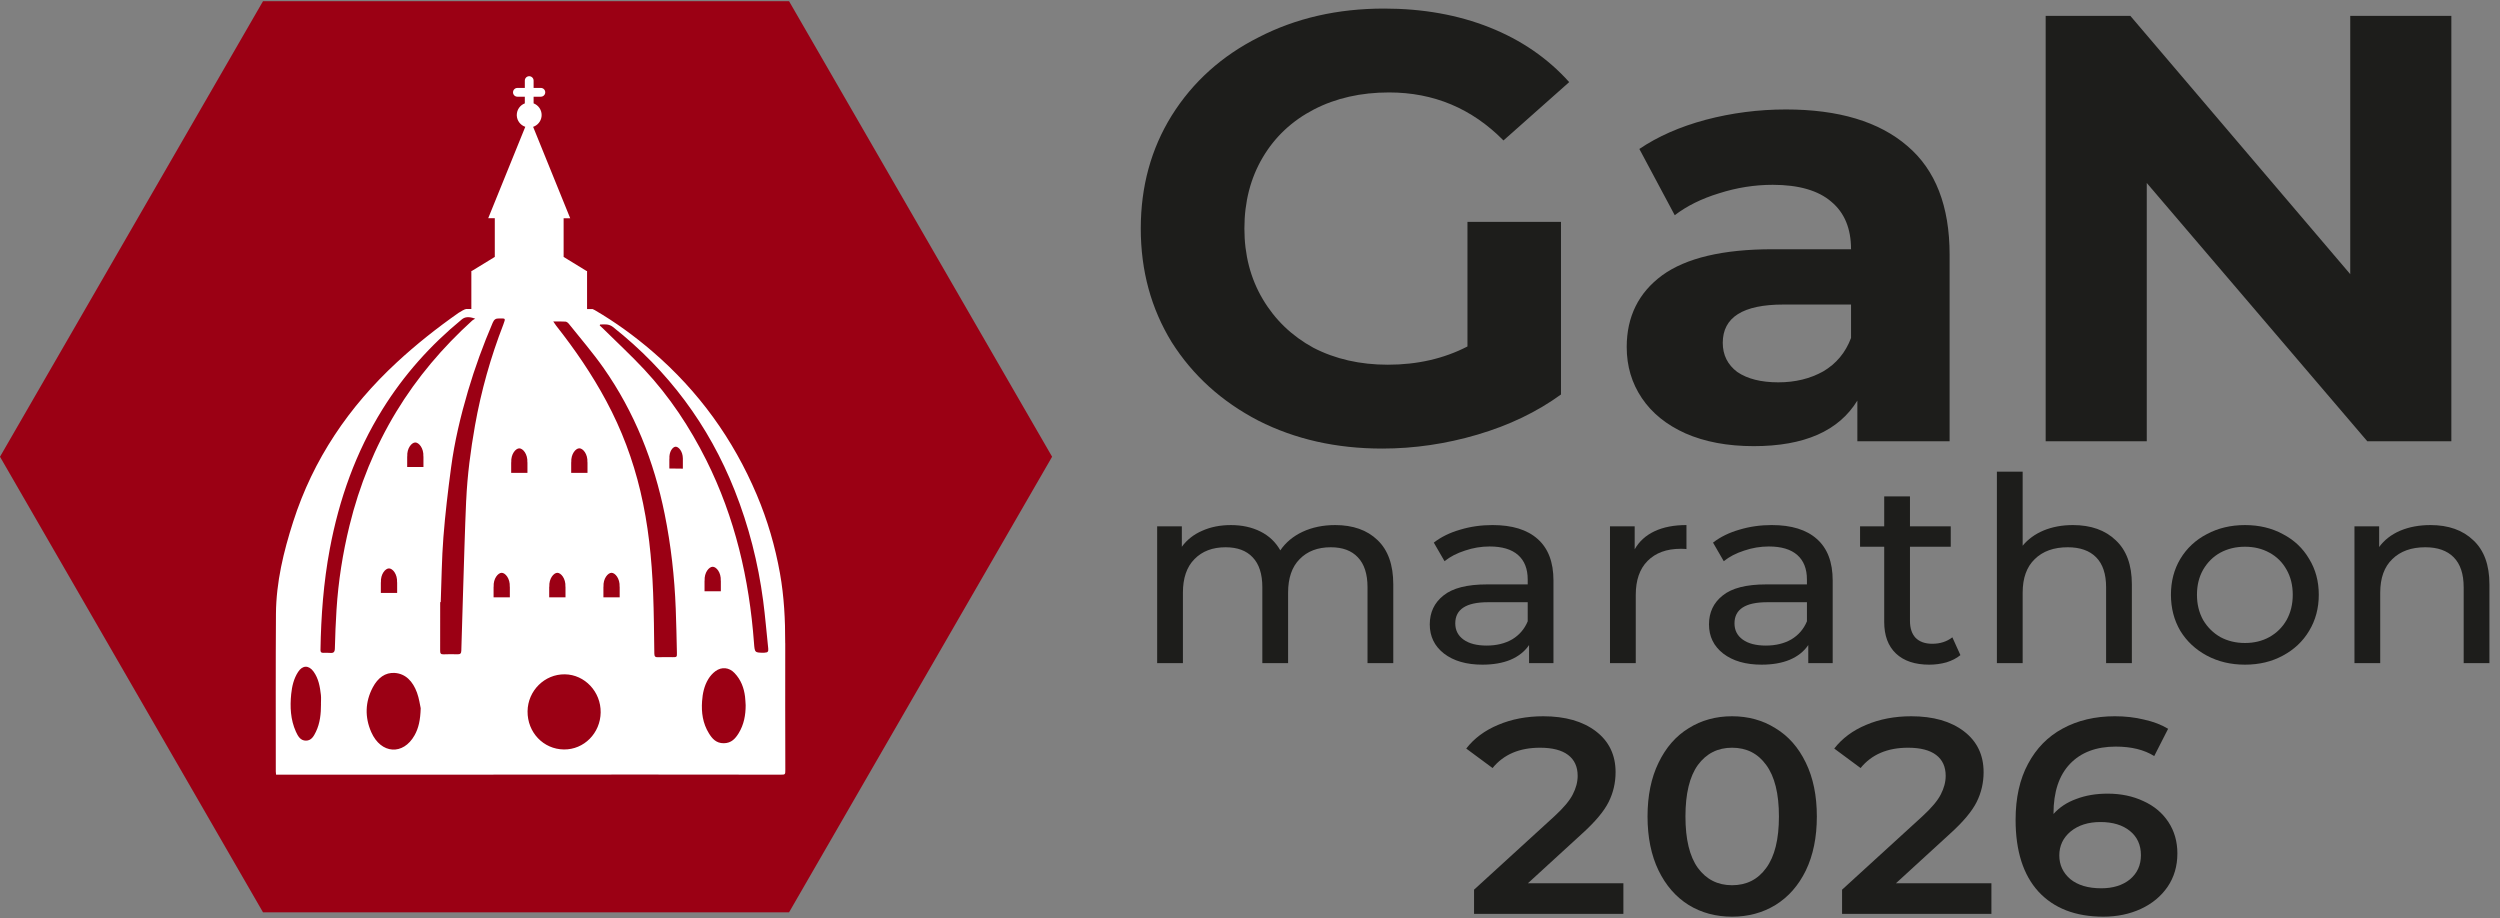
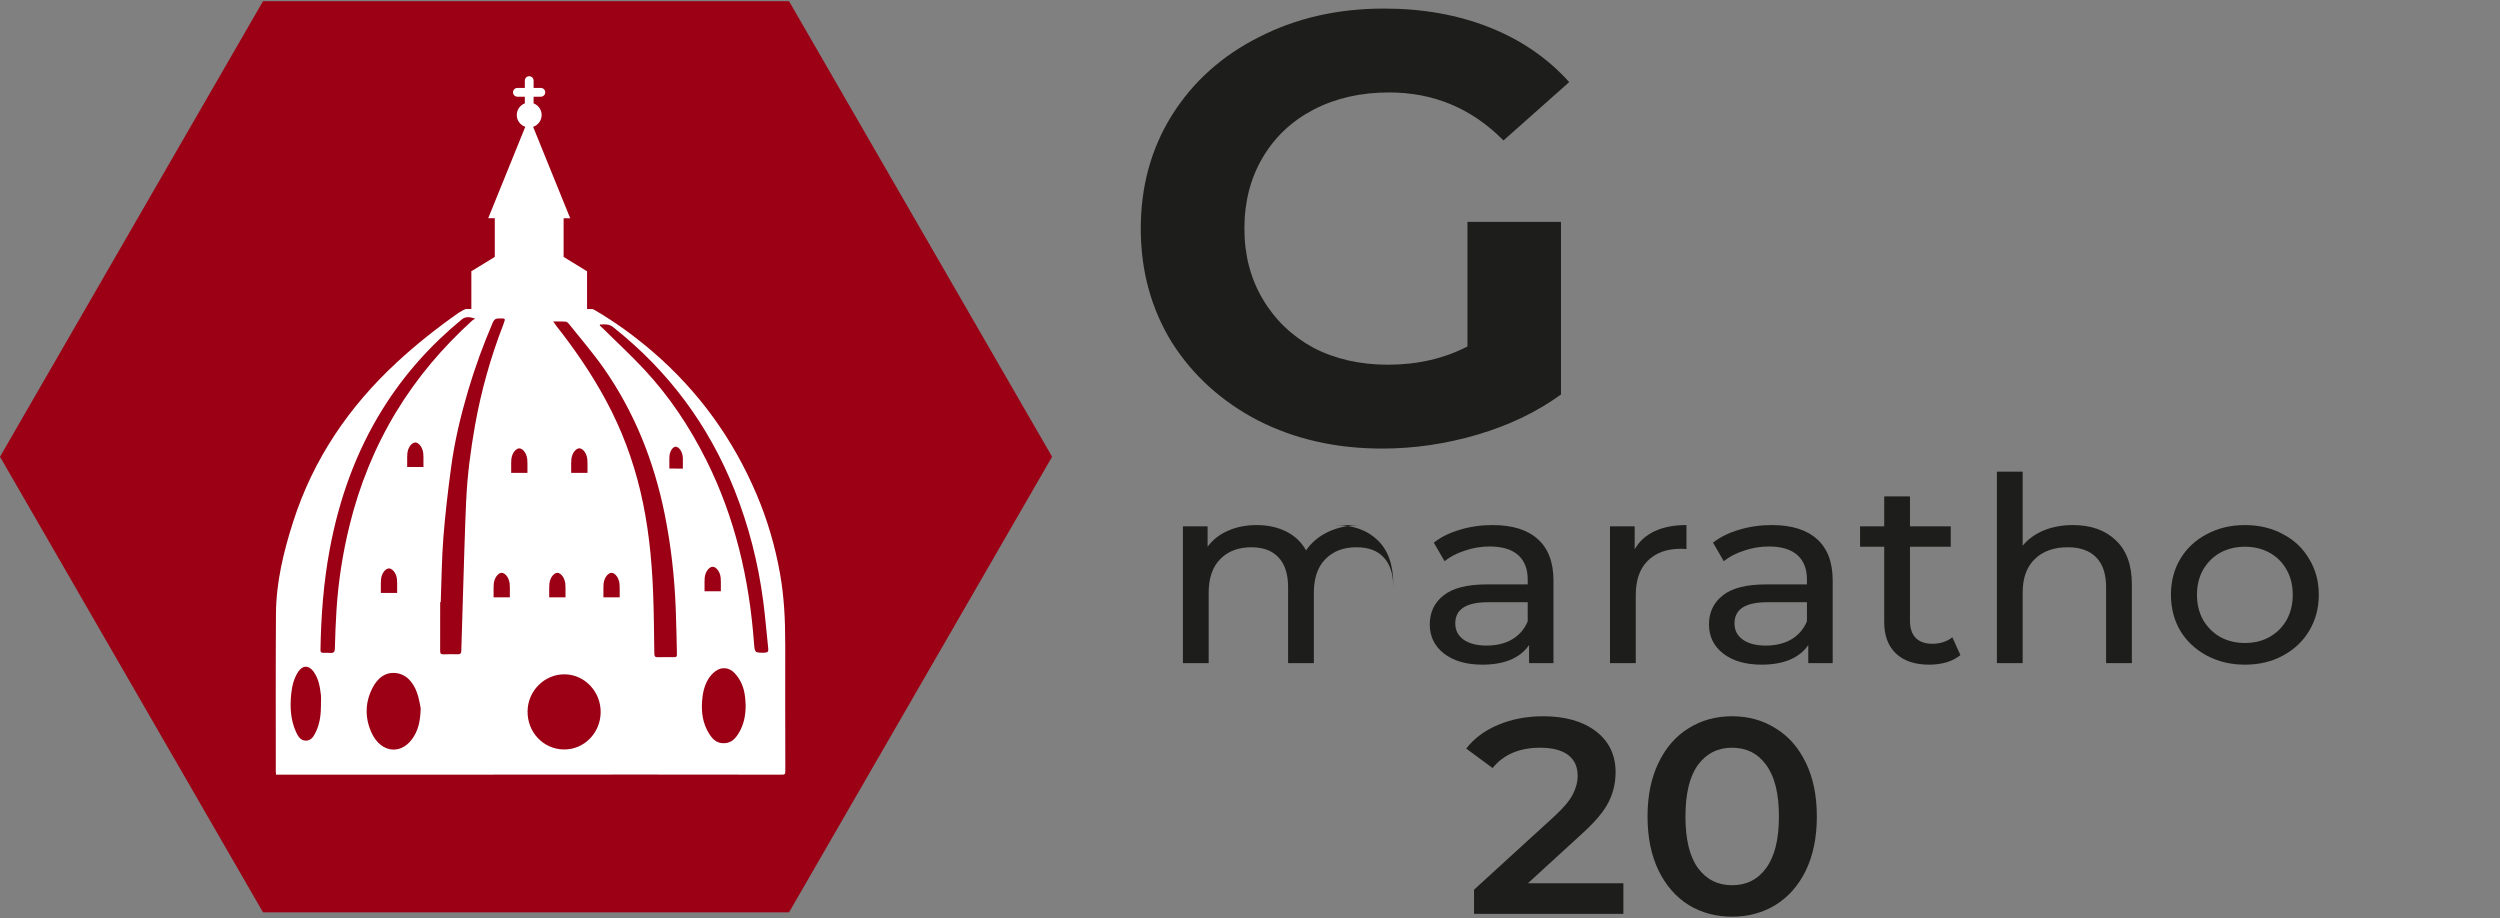
<svg xmlns="http://www.w3.org/2000/svg" xmlns:ns1="http://sodipodi.sourceforge.net/DTD/sodipodi-0.dtd" xmlns:ns2="http://www.inkscape.org/namespaces/inkscape" id="uuid-7344309c-dd25-41b3-acaf-dc20c2c349c8" data-name="Livello 1" viewBox="0 0 162 59.487" ns1:docname="GaN Marathon 2026 Final DEF - SiteLogo.svg" width="162" height="59.487" ns2:version="1.2.2 (732a01da63, 2022-12-09)">
  <rect x="0" y="0" width="162" height="59.487" fill="#808080" stroke="none" />
  <defs id="defs840">
    <style id="style838">      .uuid-b5f93072-3620-4ad9-9096-8aad9e7f2c30 {        font-family: Montserrat-ExtraBold, Montserrat;        font-size: 158.05px;        font-weight: 700;      }      .uuid-b5f93072-3620-4ad9-9096-8aad9e7f2c30, .uuid-bbf14ee4-8cbe-474a-b873-feb01256a3df, .uuid-a6b20c2f-0b69-45d6-ac76-42217dbedf24 {        fill: #1d1d1b;      }      .uuid-8daf64b8-d19c-491a-adc0-defa41ceed99 {        letter-spacing: 0em;      }      .uuid-6cd415a1-de53-4093-ac2c-b9b27b0c094d {        stroke-width: 4.91px;      }      .uuid-6cd415a1-de53-4093-ac2c-b9b27b0c094d, .uuid-b1b9b5bf-a215-443e-ad7d-175ef582d7cb, .uuid-25df32d8-c3b7-4737-9803-866214185902, .uuid-ca86ef5a-d4af-4cfa-83f6-b72b8f14369a {        fill: none;        stroke: #fff;        stroke-miterlimit: 10;      }      .uuid-a7002a18-4238-465d-82d8-c052c1ad951e {        letter-spacing: 0em;      }      .uuid-e45f4a63-40e8-4575-ba28-8801f03d037a {        letter-spacing: 0em;      }      .uuid-bbf14ee4-8cbe-474a-b873-feb01256a3df {        font-family: Montserrat-SemiBold, Montserrat;        font-size: 72.39px;        font-weight: 600;      }      .uuid-b1b9b5bf-a215-443e-ad7d-175ef582d7cb {        stroke-width: 4.07px;      }      .uuid-b454a49c-0500-4339-af5d-e06bbc58f096 {        letter-spacing: 0em;      }      .uuid-a6b20c2f-0b69-45d6-ac76-42217dbedf24 {        font-family: Montserrat-Medium, Montserrat;        font-size: 67.11px;        font-weight: 500;      }      .uuid-8d965d6b-8b00-4e58-b8b3-2e965a205e09 {        fill: #9b0014;      }      .uuid-8d965d6b-8b00-4e58-b8b3-2e965a205e09, .uuid-3e5e8f64-074e-4f00-b2cb-19c979c4658d {        stroke-width: 0px;      }      .uuid-25df32d8-c3b7-4737-9803-866214185902 {        stroke-width: 2.56px;      }      .uuid-ca86ef5a-d4af-4cfa-83f6-b72b8f14369a {        stroke-width: 4.92px;      }      .uuid-3e5e8f64-074e-4f00-b2cb-19c979c4658d {        fill: #fff;      }      .uuid-e9d60de6-a762-44a0-8c78-a65bd1d8d12a {        letter-spacing: 0em;      }    </style>
  </defs>
  <g id="g1094" transform="scale(0.254)">
    <polygon class="uuid-8d965d6b-8b00-4e58-b8b3-2e965a205e09" points="216.98,324.79 284.08,208.57 418.28,208.57 485.39,324.79 418.28,441.02 284.08,441.02 " id="polygon842" transform="translate(-216.98,-208.268)" />
    <g aria-label="GaN" transform="scale(1.02,0.981)" id="text846" style="font-weight:700;font-size:158.05px;font-family:Montserrat-ExtraBold, Montserrat;fill:#1d1d1b;stroke-width:1.02" class="uuid-b5f93072-3620-4ad9-9096-8aad9e7f2c30">
      <path d="m 367.037,57.704 h 23.391 v 44.886 q -9.009,6.796 -20.863,10.431 -11.854,3.635 -23.866,3.635 -17.227,0 -30.978,-7.27 -13.75,-7.428 -21.653,-20.388 -7.744,-13.118 -7.744,-29.555 0,-16.437 7.744,-29.397 7.902,-13.118 21.811,-20.388 13.908,-7.428 31.294,-7.428 14.541,0 26.394,4.9 11.854,4.9 19.914,14.225 l -16.437,15.173 q -11.854,-12.486 -28.607,-12.486 -10.589,0 -18.808,4.425 -8.219,4.425 -12.802,12.486 -4.583,8.061 -4.583,18.492 0,10.273 4.583,18.334 4.583,8.061 12.644,12.644 8.219,4.425 18.65,4.425 11.063,0 19.914,-4.742 z" id="path344" />
-       <path d="m 446.694,28.465 q 19.756,0 30.346,9.483 10.589,9.325 10.589,28.291 v 48.521 h -23.075 v -10.589 q -6.954,11.854 -25.92,11.854 -9.799,0 -17.069,-3.319 -7.112,-3.319 -10.905,-9.167 -3.793,-5.848 -3.793,-13.276 0,-11.854 8.851,-18.65 9.009,-6.796 27.659,-6.796 h 19.598 q 0,-8.061 -4.9,-12.328 -4.9,-4.425 -14.699,-4.425 -6.796,0 -13.434,2.213 -6.48,2.055 -11.063,5.69 l -8.851,-17.227 q 6.954,-4.9 16.595,-7.586 9.799,-2.687 20.072,-2.687 z m -1.897,70.964 q 6.322,0 11.222,-2.845 4.9,-3.003 6.954,-8.693 v -8.693 h -16.911 q -15.173,0 -15.173,9.957 0,4.742 3.635,7.586 3.793,2.687 10.273,2.687 z" id="path346" />
-       <path d="M 613.121,4.125 V 114.76 H 592.101 L 536.941,47.589 v 67.171 h -25.288 V 4.125 h 21.179 l 55.001,67.171 V 4.125 Z" id="path348" />
    </g>
    <g aria-label="marathon" transform="scale(1.02,0.981)" id="text858" style="font-weight:500;font-size:67.11px;font-family:Montserrat-Medium, Montserrat;fill:#1d1d1b;stroke-width:1.02" class="uuid-a6b20c2f-0b69-45d6-ac76-42217dbedf24">
-       <path d="m 333.92,136.547 q 6.711,0 10.603,3.892 3.959,3.892 3.959,11.543 v 20.469 h -6.443 v -19.73 q 0,-5.167 -2.416,-7.785 -2.349,-2.617 -6.778,-2.617 -4.899,0 -7.785,3.087 -2.886,3.02 -2.886,8.724 v 18.321 h -6.443 v -19.73 q 0,-5.167 -2.416,-7.785 -2.349,-2.617 -6.778,-2.617 -4.899,0 -7.785,3.087 -2.886,3.02 -2.886,8.724 v 18.321 h -6.443 v -35.568 h 6.174 v 5.302 q 1.946,-2.752 5.1,-4.161 3.154,-1.476 7.181,-1.476 4.161,0 7.382,1.678 3.221,1.678 4.966,4.899 2.013,-3.087 5.57,-4.832 3.624,-1.745 8.12,-1.745 z" id="path318" />
+       <path d="m 333.92,136.547 q 6.711,0 10.603,3.892 3.959,3.892 3.959,11.543 v 20.469 v -19.73 q 0,-5.167 -2.416,-7.785 -2.349,-2.617 -6.778,-2.617 -4.899,0 -7.785,3.087 -2.886,3.02 -2.886,8.724 v 18.321 h -6.443 v -19.73 q 0,-5.167 -2.416,-7.785 -2.349,-2.617 -6.778,-2.617 -4.899,0 -7.785,3.087 -2.886,3.02 -2.886,8.724 v 18.321 h -6.443 v -35.568 h 6.174 v 5.302 q 1.946,-2.752 5.1,-4.161 3.154,-1.476 7.181,-1.476 4.161,0 7.382,1.678 3.221,1.678 4.966,4.899 2.013,-3.087 5.57,-4.832 3.624,-1.745 8.12,-1.745 z" id="path318" />
      <path d="m 373.314,136.547 q 7.382,0 11.274,3.624 3.959,3.624 3.959,10.805 v 21.475 h -6.107 v -4.698 q -1.611,2.483 -4.631,3.825 -2.953,1.275 -7.047,1.275 -5.973,0 -9.597,-2.886 -3.557,-2.886 -3.557,-7.583 0,-4.698 3.423,-7.516 3.423,-2.886 10.872,-2.886 h 10.201 v -1.275 q 0,-4.161 -2.416,-6.375 -2.416,-2.215 -7.114,-2.215 -3.154,0 -6.174,1.074 -3.02,1.007 -5.1,2.752 l -2.684,-4.832 q 2.752,-2.215 6.577,-3.356 3.825,-1.208 8.12,-1.208 z m -1.476,31.34 q 3.691,0 6.375,-1.611 2.684,-1.678 3.892,-4.698 v -4.966 h -9.932 q -8.187,0 -8.187,5.503 0,2.684 2.08,4.228 2.08,1.544 5.771,1.544 z" id="path320" />
      <path d="m 408.86,142.855 q 1.678,-3.087 4.966,-4.698 3.288,-1.611 7.986,-1.611 v 6.241 q -0.537,-0.067 -1.476,-0.067 -5.235,0 -8.255,3.154 -2.953,3.087 -2.953,8.859 v 17.717 h -6.443 v -35.568 h 6.174 z" style="letter-spacing:0em" id="path322" />
      <path d="m 443.152,136.547 q 7.382,0 11.274,3.624 3.959,3.624 3.959,10.805 v 21.475 h -6.107 v -4.698 q -1.611,2.483 -4.631,3.825 -2.953,1.275 -7.047,1.275 -5.973,0 -9.597,-2.886 -3.557,-2.886 -3.557,-7.583 0,-4.698 3.423,-7.516 3.423,-2.886 10.872,-2.886 h 10.201 v -1.275 q 0,-4.161 -2.416,-6.375 -2.416,-2.215 -7.114,-2.215 -3.154,0 -6.174,1.074 -3.02,1.007 -5.1,2.752 l -2.684,-4.832 q 2.752,-2.215 6.577,-3.356 3.825,-1.208 8.12,-1.208 z m -1.476,31.34 q 3.691,0 6.375,-1.611 2.684,-1.678 3.892,-4.698 v -4.966 h -9.932 q -8.187,0 -8.187,5.503 0,2.684 2.08,4.228 2.08,1.544 5.771,1.544 z" id="path324" />
      <path d="m 490.33,170.37 q -1.409,1.208 -3.49,1.879 -2.08,0.604 -4.295,0.604 -5.369,0 -8.322,-2.886 -2.953,-2.886 -2.953,-8.255 v -19.529 h -6.04 v -5.302 h 6.04 v -7.785 h 6.443 v 7.785 h 10.201 v 5.302 h -10.201 v 19.261 q 0,2.886 1.409,4.429 1.476,1.544 4.161,1.544 2.953,0 5.033,-1.678 z" id="path326" />
      <path d="m 518.447,136.547 q 6.778,0 10.738,3.959 4.027,3.892 4.027,11.476 v 20.469 h -6.443 v -19.73 q 0,-5.167 -2.483,-7.785 -2.483,-2.617 -7.114,-2.617 -5.235,0 -8.255,3.087 -3.02,3.02 -3.02,8.724 v 18.321 h -6.443 v -49.796 h 6.443 v 19.261 q 2.013,-2.55 5.235,-3.959 3.288,-1.409 7.315,-1.409 z" style="letter-spacing:0em" id="path328" />
      <path d="m 561.508,172.853 q -5.302,0 -9.53,-2.349 -4.228,-2.349 -6.644,-6.443 -2.349,-4.161 -2.349,-9.395 0,-5.235 2.349,-9.328 2.416,-4.161 6.644,-6.443 4.228,-2.349 9.53,-2.349 5.302,0 9.463,2.349 4.228,2.282 6.577,6.443 2.416,4.094 2.416,9.328 0,5.235 -2.416,9.395 -2.349,4.094 -6.577,6.443 -4.161,2.349 -9.463,2.349 z m 0,-5.637 q 3.423,0 6.107,-1.544 2.752,-1.611 4.295,-4.429 1.544,-2.886 1.544,-6.577 0,-3.691 -1.544,-6.51 -1.544,-2.886 -4.295,-4.429 -2.684,-1.544 -6.107,-1.544 -3.423,0 -6.174,1.544 -2.684,1.544 -4.295,4.429 -1.544,2.819 -1.544,6.51 0,3.691 1.544,6.577 1.611,2.819 4.295,4.429 2.752,1.544 6.174,1.544 z" style="letter-spacing:0em" id="path330" />
-       <path d="m 607.881,136.547 q 6.778,0 10.738,3.959 4.027,3.892 4.027,11.476 v 20.469 h -6.443 v -19.73 q 0,-5.167 -2.483,-7.785 -2.483,-2.617 -7.114,-2.617 -5.235,0 -8.255,3.087 -3.02,3.02 -3.02,8.724 v 18.321 h -6.443 v -35.568 h 6.174 v 5.369 q 1.946,-2.752 5.235,-4.228 3.356,-1.476 7.583,-1.476 z" style="letter-spacing:0em" id="path332" />
    </g>
    <g aria-label="2026" transform="scale(1.02,0.981)" id="text868" style="font-weight:600;font-size:72.39px;font-family:Montserrat-SemiBold, Montserrat;fill:#1d1d1b;stroke-width:1.02" class="uuid-bbf14ee4-8cbe-474a-b873-feb01256a3df">
      <path d="m 406.036,229.704 v 7.963 H 368.682 V 231.369 l 20.124,-19.111 q 3.402,-3.258 4.561,-5.646 1.231,-2.461 1.231,-4.85 0,-3.547 -2.389,-5.429 -2.389,-1.882 -7.022,-1.882 -7.746,0 -11.872,5.284 l -6.587,-5.067 q 2.968,-3.981 7.963,-6.153 5.067,-2.244 11.293,-2.244 8.252,0 13.175,3.909 4.923,3.909 4.923,10.641 0,4.126 -1.737,7.746 -1.737,3.619 -6.66,8.252 l -13.537,12.885 z" style="letter-spacing:0em" id="path335" />
      <path d="m 433.212,238.391 q -6.081,0 -10.858,-3.04 -4.778,-3.113 -7.529,-8.976 -2.751,-5.936 -2.751,-14.044 0,-8.108 2.751,-13.971 2.751,-5.936 7.529,-8.976 4.778,-3.113 10.858,-3.113 6.081,0 10.858,3.113 4.85,3.04 7.601,8.976 2.751,5.864 2.751,13.971 0,8.108 -2.751,14.044 -2.751,5.864 -7.601,8.976 -4.778,3.04 -10.858,3.04 z m 0,-8.18 q 5.429,0 8.542,-4.488 3.185,-4.488 3.185,-13.392 0,-8.904 -3.185,-13.392 -3.113,-4.488 -8.542,-4.488 -5.357,0 -8.542,4.488 -3.113,4.488 -3.113,13.392 0,8.904 3.113,13.392 3.185,4.488 8.542,4.488 z" style="letter-spacing:0em" id="path337" />
-       <path d="m 498.083,229.704 v 7.963 H 460.73 V 231.369 l 20.124,-19.111 q 3.402,-3.258 4.561,-5.646 1.231,-2.461 1.231,-4.85 0,-3.547 -2.389,-5.429 -2.389,-1.882 -7.022,-1.882 -7.746,0 -11.872,5.284 l -6.587,-5.067 q 2.968,-3.981 7.963,-6.153 5.067,-2.244 11.293,-2.244 8.252,0 13.175,3.909 4.923,3.909 4.923,10.641 0,4.126 -1.737,7.746 -1.737,3.619 -6.66,8.252 l -13.537,12.885 z" style="letter-spacing:0em" id="path339" />
-       <path d="m 527.152,206.394 q 4.995,0 8.976,1.955 3.981,1.882 6.226,5.429 2.244,3.547 2.244,8.18 0,4.923 -2.461,8.687 -2.461,3.692 -6.66,5.719 -4.199,2.027 -9.411,2.027 -10.424,0 -16.215,-6.515 -5.719,-6.515 -5.719,-18.677 0,-8.542 3.113,-14.55 3.113,-6.081 8.687,-9.194 5.646,-3.185 13.03,-3.185 3.909,0 7.311,0.869 3.475,0.796 6.008,2.389 l -3.475,7.094 q -3.764,-2.461 -9.628,-2.461 -7.311,0 -11.438,4.488 -4.126,4.488 -4.126,12.958 v 0.072 q 2.244,-2.606 5.719,-3.909 3.475,-1.375 7.818,-1.375 z m -1.593,24.613 q 4.416,0 7.167,-2.316 2.751,-2.389 2.751,-6.298 0,-3.981 -2.751,-6.298 -2.751,-2.316 -7.384,-2.316 -4.561,0 -7.456,2.461 -2.823,2.461 -2.823,6.226 0,3.692 2.751,6.153 2.823,2.389 7.746,2.389 z" id="path341" />
    </g>
    <path class="uuid-3e5e8f64-074e-4f00-b2cb-19c979c4658d" d="m 200.32,164.122 c 0.02,-5.98 -0.28,-11.93 -1.33,-17.83 -1.23,-6.9 -3.18,-13.58 -5.91,-20.03 -6.03,-14.25 -14.85,-26.47 -26.6,-36.57 -4.61,-3.96 -9.5,-7.52 -14.75,-10.58 -0.17,-0.1 -0.36,-0.19 -0.55,-0.27 h -1.41 v -9.71 h -0.13 l -5.85,-3.58 v -9.87 h 1.68 l -9.39,-23.15 -0.07,-0.17 c 0.15,-0.05 0.3,-0.11 0.44,-0.19 1.03,-0.53 1.73,-1.6 1.73,-2.83 0,-1.36 -0.86,-2.52 -2.05,-2.97 v -1.7 h 1.85 c 0.62,0 1.12,-0.5 1.12,-1.12 0,-0.62 -0.5,-1.12 -1.12,-1.12 h -1.85 v -1.87 c 0,-0.31 -0.13,-0.59 -0.33,-0.79 -0.2,-0.2 -0.49,-0.33 -0.79,-0.33 -0.62,0 -1.12,0.5 -1.12,1.12 v 1.87 H 132 c -0.31,0 -0.59,0.13 -0.79,0.33 -0.2,0.2 -0.33,0.49 -0.33,0.79 0,0.62 0.5,1.12 1.12,1.12 h 1.89 v 1.7 c -1.2,0.45 -2.05,1.61 -2.05,2.97 0,0.04 0,0.08 0,0.12 0.05,1.35 0.95,2.48 2.17,2.89 l -0.72,1.77 v 0 c 0,0 -8.54,21.06 -8.54,21.06 l -0.2,0.49 h 1.68 v 9.87 l -0.44,0.27 -5.41,3.31 h -0.13 v 9.07 c 0,0 0,0.16 0,0.27 v 0.37 h -0.14 c 0,0 -0.03,0 -0.07,0 h -1.12 c -0.33,0 -1.64,0.78 -1.94,0.99 -5.51,3.86 -10.77,8.02 -15.71,12.59 C 89.01,103.752 79.91,117.142 74.79,133.112 c -2.45,7.64 -4.33,15.4 -4.39,23.47 -0.09,13.43 -0.04,26.87 -0.04,40.3 0,0.21 0.04,0.41 0.07,0.75 h 1.23 c 12.87,0 25.74,0 38.61,0 17.62,0 35.25,-0.02 52.87,-0.03 11.98,0 23.95,0.02 35.93,0.03 1.27,0 1.28,0 1.28,-1.25 -0.01,-10.76 -0.06,-21.52 -0.02,-32.27 z m -60.2,-14.43 h 0.02 c -0.12,-2.11 1.14,-3.56 2.05,-3.56 0.91,0 2.17,1.45 2.06,3.56 h 0.02 v 2.7 h -4.16 v -2.7 z m -58.23,29.92 c 0,2.45 -0.22,4.87 -1.31,7.11 -0.53,1.08 -1.13,2.22 -2.52,2.23 -1.44,0 -2.06,-1.18 -2.57,-2.29 -1.38,-3.07 -1.53,-6.32 -1.2,-9.61 0.21,-1.99 0.65,-3.92 1.77,-5.64 1.12,-1.73 2.72,-1.76 3.94,-0.07 1.28,1.78 1.63,3.86 1.87,5.96 0.08,0.76 0.01,1.54 0.01,2.31 z m 23.88,7.96 c -2.9,5.18 -8.57,4.82 -11.05,-0.78 -1.69,-3.83 -1.57,-7.74 0.38,-11.42 1.29,-2.43 3.18,-3.87 5.64,-3.69 2.73,0.2 4.58,2.12 5.64,5.02 0.55,1.49 0.76,3.16 0.95,3.98 -0.09,3.02 -0.54,5.07 -1.56,6.89 z m -6.53,-42.56 c 0.92,0 2.17,1.45 2.06,3.56 h 0.02 v 2.7 h -4.16 v -2.7 h 0.02 c -0.12,-2.11 1.14,-3.56 2.05,-3.56 z m 8.8,-25.87 h -4.16 v -2.7 h 0.02 c -0.12,-2.11 1.14,-3.56 2.05,-3.56 0.91,0 2.17,1.45 2.06,3.56 h 0.02 v 2.7 z m -6.95,-14.09 c -5.49,9.06 -9.41,18.77 -11.93,29.05 -1.73,7.05 -2.85,14.2 -3.31,21.44 -0.21,3.29 -0.34,6.59 -0.42,9.89 -0.02,0.92 -0.33,1.21 -1.19,1.14 -0.59,-0.05 -1.19,-0.04 -1.78,-0.02 -0.55,0.01 -0.71,-0.23 -0.7,-0.76 0.14,-8.63 0.78,-17.22 2.37,-25.71 2.38,-12.7 6.62,-24.7 13.48,-35.71 5.45,-8.76 12.24,-16.35 20.21,-22.89 0.78,-0.64 1.79,-0.78 3.41,-0.18 -0.25,0.16 -0.53,0.28 -0.75,0.47 -7.55,6.85 -14.09,14.54 -19.39,23.28 z m 17.84,22.56 c -0.34,7.77 -0.54,15.55 -0.79,23.33 -0.16,5.02 -0.32,10.04 -0.45,15.06 -0.02,0.71 -0.27,0.93 -0.95,0.92 -1.18,-0.04 -2.38,-0.04 -3.56,0.01 -0.74,0.04 -0.9,-0.27 -0.89,-0.93 0.02,-4.13 0.01,-8.26 0.01,-12.39 0.04,0 0.09,0 0.14,0 0.21,-5.52 0.25,-11.05 0.68,-16.55 0.46,-5.94 1.17,-11.88 1.96,-17.79 0.88,-6.63 2.43,-13.12 4.32,-19.54 1.75,-5.93 3.87,-11.72 6.3,-17.4 0.35,-0.81 0.75,-1.12 1.64,-1.09 1.51,0.05 1.77,-0.26 1.07,1.55 -3.24,8.35 -5.66,16.94 -7.23,25.76 -1.12,6.32 -1.95,12.67 -2.24,19.08 z m 11.15,24.78 h -4.16 v -2.7 h 0.02 c -0.12,-2.11 1.14,-3.56 2.05,-3.56 0.91,0 2.17,1.45 2.06,3.56 h 0.02 v 2.7 z m 4.49,-31.75 h -4.16 v -2.7 h 0.02 c -0.12,-2.11 1.14,-3.56 2.05,-3.56 0.91,0 2.17,1.45 2.06,3.56 h 0.02 v 2.7 z m 9.29,70.56 c -5.23,-0.06 -9.33,-4.36 -9.27,-9.74 0.06,-5.25 4.36,-9.51 9.52,-9.43 5.08,0.07 9.2,4.46 9.13,9.72 -0.07,5.29 -4.26,9.51 -9.38,9.45 z m 3.94,-76.83 c 0.92,0 2.17,1.45 2.06,3.56 h 0.02 v 2.7 h -4.16 v -2.7 h 0.02 c -0.12,-2.11 1.14,-3.56 2.05,-3.56 z m 10.3,38.02 h -4.16 v -2.7 h 0.02 c -0.12,-2.11 1.14,-3.56 2.05,-3.56 0.91,0 2.17,1.45 2.06,3.56 h 0.02 v 2.7 z m 13.44,15.26 c -1.22,0 -2.44,-0.04 -3.65,0.02 -0.76,0.04 -0.95,-0.23 -0.96,-0.96 -0.07,-5.17 -0.11,-10.34 -0.31,-15.5 -0.34,-8.74 -1.23,-17.42 -3.26,-25.95 -1.9,-8.01 -4.77,-15.65 -8.67,-22.92 -3.66,-6.83 -8.02,-13.19 -12.81,-19.26 -0.21,-0.27 -0.39,-0.56 -0.73,-1.06 1.23,0 2.18,-0.04 3.12,0.03 0.3,0.02 0.64,0.3 0.85,0.56 2.98,3.74 6.12,7.36 8.86,11.27 7.9,11.28 12.87,23.81 15.59,37.28 1.61,7.97 2.51,16.01 2.82,24.13 0.15,3.74 0.21,7.48 0.3,11.23 0.03,1.12 -0.02,1.14 -1.14,1.14 z m 2.67,-48.09 c -1.15,-0.01 -2.3,-0.03 -3.45,-0.04 v -2.49 h 0.02 c -0.12,-1.78 0.83,-3.03 1.56,-3.07 0.75,-0.04 1.85,1.15 1.87,2.99 v 2.62 z m 14.22,67.52 c -0.81,1.3 -1.81,2.51 -3.77,2.53 -1.98,0.02 -2.99,-1.21 -3.79,-2.5 -1.6,-2.58 -1.96,-5.37 -1.76,-8.23 0.14,-1.97 0.53,-3.91 1.61,-5.67 0.44,-0.72 1.06,-1.43 1.77,-1.96 1.62,-1.21 3.53,-0.99 4.89,0.44 1.67,1.75 2.41,3.81 2.69,6 0.09,0.74 0.11,1.48 0.16,2.22 0,2.5 -0.42,4.92 -1.8,7.17 z m -6.61,-42.49 c 0.92,0 2.17,1.45 2.06,3.56 h 0.02 v 2.7 h -4.16 v -2.7 h 0.02 c -0.12,-2.11 1.14,-3.56 2.06,-3.56 z m 13.24,21.93 c -2.56,0 -2.51,0.02 -2.71,-2.57 -1.21,-16.27 -4.83,-31.91 -12.17,-46.58 -4.21,-8.41 -9.37,-16.2 -15.8,-23.09 -3.34,-3.58 -6.94,-6.91 -10.42,-10.35 -0.31,-0.31 -0.64,-0.6 -0.96,-0.9 0.03,-0.08 0.06,-0.16 0.09,-0.24 1.14,-0.03 2.2,-0.22 3.3,0.64 14.07,11.13 24.42,25 31.03,41.67 3.6,9.07 5.99,18.46 7.27,28.12 0.54,4.06 0.86,8.15 1.3,12.22 0.08,0.76 -0.1,1.06 -0.93,1.06 z" id="path940" />
  </g>
</svg>